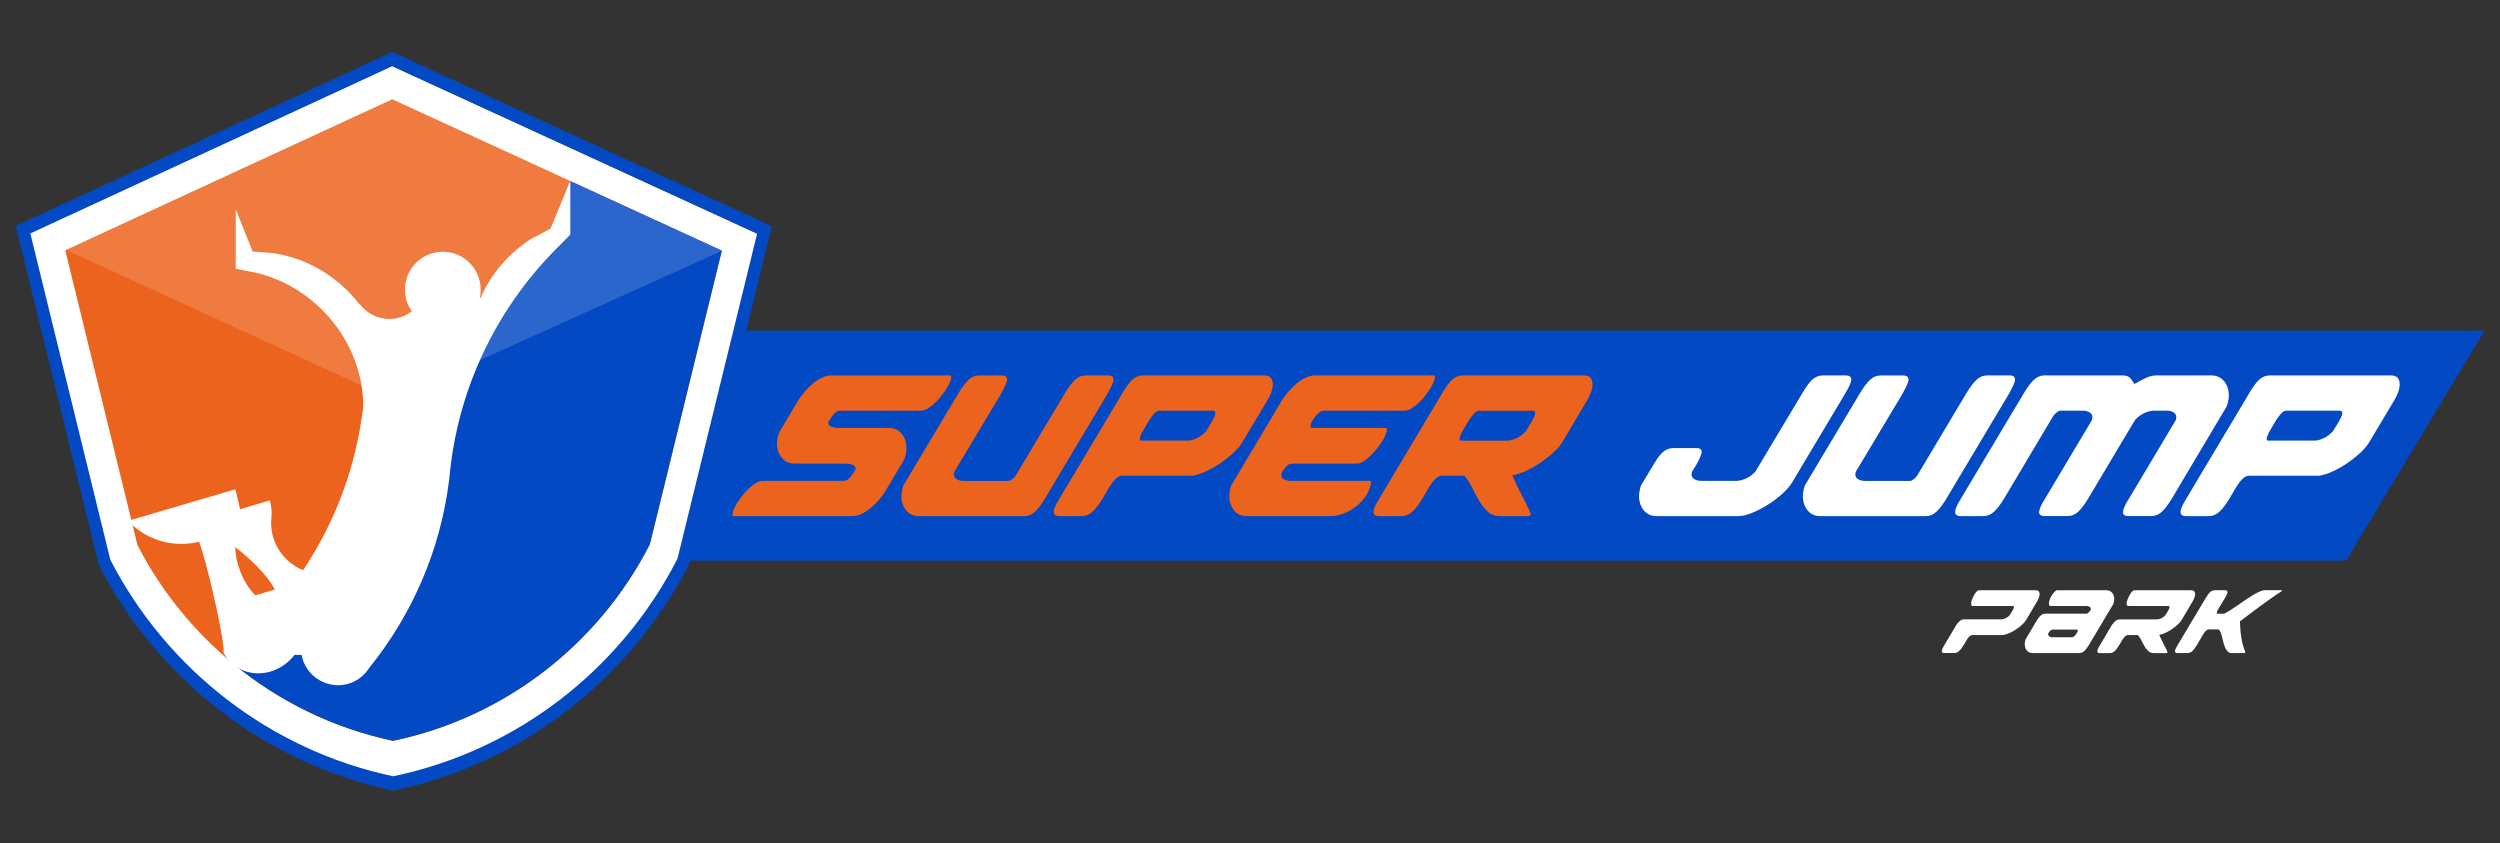
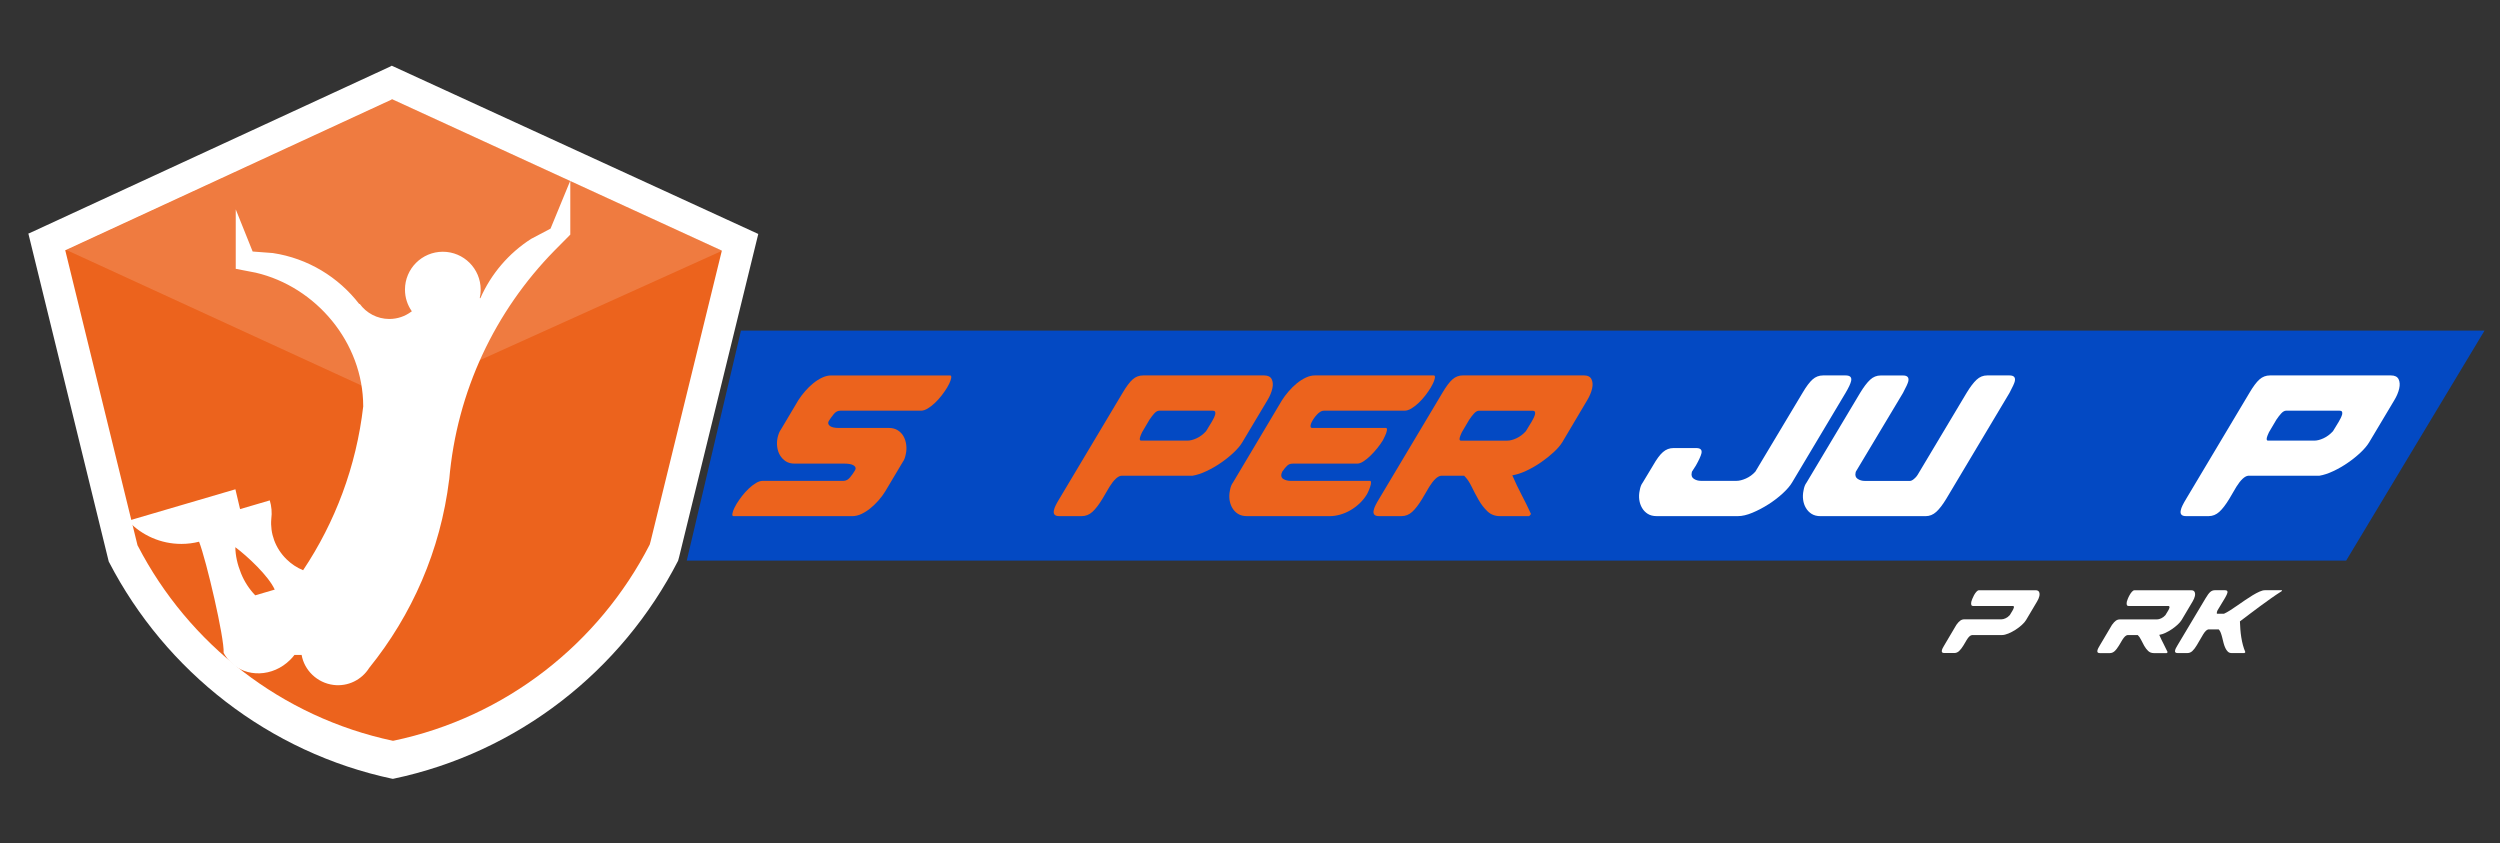
<svg xmlns="http://www.w3.org/2000/svg" version="1.1" id="Capa_1" x="0px" y="0px" viewBox="0 0 1000 337.38" style="enable-background:new 0 0 1000 337.38;" xml:space="preserve">
  <rect x="0" y="0" width="1000" height="337.38" fill="#333333" stroke="none" />
  <style type="text/css">
	.st0{fill:#FFFFFF;}
	.st1{fill:#0349C3;}
	.st2{fill:#EC631D;}
	.st3{opacity:0.16;fill:#FFFFFF;}
</style>
  <g>
    <g>
      <path class="st0" d="M43.65,224.91c22.63,43.66,63.93,76.12,113.37,86.62l0.29-0.02c49.84-10.47,91.31-43.13,113.93-87.22    l0.41-1.5l31.66-129.2l-0.38-0.18L156.7,26.28l-0.6,0.34L11.69,93.31l-0.35,0.09L43.5,224.64L43.65,224.91z" />
    </g>
    <polygon class="st1" points="296.39,132.24 993.81,132.24 938.46,224.25 274.7,224.25  " />
    <g>
      <g>
        <path class="st2" d="M55.15,218.38c20.35,39.28,57.51,68.48,101.99,77.93l0.26-0.02c44.84-9.41,82.15-38.8,102.49-78.46     l0.37-1.35l28.48-116.23l-0.34-0.16L156.85,39.69L156.31,40L26.4,99.99l-0.31,0.09l28.92,118.06L55.15,218.38z" />
      </g>
    </g>
    <g>
      <line class="st1" x1="228.05" y1="72.38" x2="156.85" y2="39.69" />
-       <path class="st1" d="M93.82,265.94c18.08,14.74,39.66,25.35,63.31,30.37l0.26-0.02c44.84-9.41,82.15-38.8,102.49-78.46l0.37-1.35    l28.48-116.23l-0.34-0.16l-60.35-27.71l-4.83,21.99l-98.74,136.02L93.82,265.94z" />
    </g>
    <g>
      <path class="st2" d="M354.11,196.53c-0.77,1.26-1.67,2.48-2.71,3.65c-1.04,1.18-2.13,2.23-3.28,3.16    c-1.15,0.93-2.34,1.68-3.57,2.26c-1.23,0.57-2.42,0.86-3.57,0.86H293.4c-0.44,0-0.57-0.38-0.41-1.15c0.11-0.6,0.36-1.3,0.74-2.09    c0.38-0.79,0.68-1.35,0.9-1.68c0.6-0.98,1.33-2.02,2.17-3.12c0.85-1.09,1.75-2.09,2.71-2.99c0.96-0.9,1.91-1.64,2.87-2.22    c0.96-0.57,1.85-0.86,2.67-0.86h32.33c0.98,0,1.87-0.48,2.67-1.44c0.79-0.96,1.43-1.87,1.93-2.75c0.05-0.05,0.14-0.25,0.25-0.57    c0.11-0.6-0.21-1.11-0.94-1.52c-0.74-0.41-1.9-0.62-3.49-0.62h-19.94c-1.42,0-2.61-0.31-3.57-0.94c-0.96-0.63-1.72-1.44-2.3-2.42    c-0.58-0.98-0.95-2.09-1.11-3.32c-0.16-1.23-0.11-2.47,0.16-3.73c0.33-1.42,0.77-2.49,1.31-3.2l6.97-11.73    c0.76-1.2,1.67-2.41,2.71-3.61c1.04-1.2,2.13-2.27,3.28-3.2c1.15-0.93,2.34-1.68,3.57-2.26c1.23-0.57,2.42-0.86,3.57-0.86h47.59    c0.44,0,0.57,0.38,0.41,1.15c-0.11,0.6-0.36,1.3-0.74,2.09c-0.38,0.79-0.68,1.35-0.9,1.68c-0.6,0.98-1.33,2.02-2.17,3.12    c-0.85,1.09-1.75,2.09-2.71,2.99s-1.91,1.64-2.87,2.21c-0.96,0.57-1.85,0.86-2.67,0.86h-32.33c-0.98,0-1.86,0.48-2.62,1.44    c-0.77,0.96-1.42,1.87-1.97,2.75l-0.16,0.49c-0.11,0.6,0.18,1.12,0.86,1.56c0.68,0.44,1.82,0.66,3.4,0.66h20.02    c1.37,0,2.54,0.32,3.53,0.94c0.98,0.63,1.75,1.44,2.3,2.42c0.54,0.98,0.9,2.11,1.07,3.36c0.16,1.26,0.11,2.49-0.16,3.69    c-0.27,1.42-0.68,2.49-1.23,3.2L354.11,196.53z" />
-       <path class="st2" d="M430.04,151.89c1.23-1.15,2.64-1.72,4.23-1.72h8.94c1.75,0,2.46,0.77,2.13,2.3    c-0.16,0.77-0.88,2.33-2.13,4.68l-25.27,42.34c-1.42,2.35-2.76,4.1-4.02,5.25c-1.26,1.15-2.68,1.72-4.27,1.72h-42.01    c-1.42,0-2.61-0.3-3.57-0.9c-0.96-0.6-1.72-1.39-2.3-2.38c-0.57-0.98-0.94-2.08-1.11-3.28c-0.16-1.2-0.11-2.43,0.16-3.69    c0.22-1.37,0.63-2.43,1.23-3.2l21.41-35.85c1.42-2.35,2.75-4.1,3.98-5.25c1.23-1.15,2.64-1.72,4.23-1.72h8.94    c1.75,0,2.46,0.77,2.13,2.3c-0.16,0.77-0.88,2.33-2.13,4.68l-18.87,31.51l-0.08,0.33c-0.28,1.15,0,2,0.82,2.54    c0.82,0.55,1.78,0.82,2.87,0.82h18.05c0.44,0,0.97-0.26,1.6-0.78c0.63-0.52,1.11-1.05,1.43-1.6l19.61-32.82    C427.49,154.79,428.81,153.04,430.04,151.89z" />
      <path class="st2" d="M457.24,150.17h48.41c1.53,0,2.54,0.51,3.04,1.52c0.49,1.01,0.57,2.26,0.24,3.73    c-0.33,1.48-0.98,3.04-1.97,4.68L496.87,177c-0.77,1.26-1.9,2.6-3.4,4.02c-1.5,1.42-3.19,2.78-5.05,4.06    c-1.86,1.29-3.8,2.41-5.82,3.36c-2.02,0.96-3.88,1.57-5.58,1.85h-28.47c-1.42,0.16-3.01,1.64-4.76,4.43l-2.79,4.76    c-1.42,2.35-2.76,4.1-4.02,5.25c-1.26,1.15-2.68,1.72-4.27,1.72h-9.02c-1.75,0-2.46-0.77-2.13-2.3c0.11-0.6,0.36-1.28,0.74-2.05    c0.38-0.77,0.87-1.64,1.48-2.63l25.27-42.34c1.48-2.51,2.82-4.31,4.02-5.37C454.26,150.7,455.65,150.17,457.24,150.17z     M459.78,167.89l-2.95,5c-0.44,0.93-0.71,1.61-0.82,2.05c-0.22,0.88-0.08,1.31,0.41,1.31h18.54c1.09,0,2.32-0.31,3.69-0.94    c1.37-0.63,2.62-1.57,3.77-2.83l2.3-3.77c0.27-0.44,0.55-0.94,0.82-1.52c0.27-0.57,0.46-1.08,0.57-1.52    c0.16-0.93-0.16-1.39-0.98-1.39h-21.58c-0.6,0.06-1.22,0.42-1.85,1.11C461.08,166.07,460.44,166.91,459.78,167.89z" />
      <path class="st2" d="M512.79,160.1c0.76-1.2,1.67-2.41,2.71-3.61c1.04-1.2,2.13-2.27,3.28-3.2c1.15-0.93,2.34-1.68,3.57-2.26    c1.23-0.57,2.42-0.86,3.57-0.86h47.59c0.44,0,0.57,0.38,0.41,1.15c-0.11,0.6-0.36,1.3-0.74,2.09c-0.38,0.79-0.68,1.35-0.9,1.68    c-0.6,0.98-1.33,2.02-2.17,3.12c-0.85,1.09-1.75,2.09-2.71,2.99c-0.96,0.9-1.91,1.64-2.87,2.21c-0.96,0.57-1.85,0.86-2.67,0.86    h-32.33c-0.49,0-0.97,0.15-1.43,0.45c-0.47,0.3-0.92,0.68-1.35,1.15c-0.44,0.47-0.83,0.96-1.19,1.48c-0.36,0.52-0.65,1-0.86,1.44    c-0.11,0.27-0.21,0.49-0.29,0.66c-0.08,0.16-0.12,0.3-0.12,0.41c-0.11,0.33-0.12,0.63-0.04,0.9c0.08,0.27,0.29,0.41,0.62,0.41    h29.45c0.44,0,0.57,0.38,0.41,1.15c-0.11,0.6-0.36,1.3-0.74,2.09c-0.38,0.79-0.66,1.35-0.82,1.68c-0.6,0.98-1.34,2.02-2.21,3.12    c-0.88,1.09-1.79,2.11-2.75,3.04c-0.96,0.93-1.9,1.7-2.83,2.3c-0.93,0.6-1.78,0.9-2.54,0.9h-25.76c-0.87,0-1.6,0.26-2.17,0.78    c-0.57,0.52-1.24,1.33-2.01,2.42l-0.33,0.9c-0.22,0.98,0.08,1.7,0.9,2.13c0.82,0.44,1.72,0.66,2.71,0.66h31.83    c0.38,0,0.49,0.47,0.33,1.39c-0.17,0.71-0.42,1.49-0.78,2.34c-0.36,0.85-0.65,1.44-0.86,1.76c-0.77,1.26-1.71,2.42-2.83,3.49    c-1.12,1.07-2.34,1.98-3.65,2.75c-1.31,0.77-2.68,1.35-4.1,1.76s-2.79,0.62-4.1,0.62h-33.23c-1.42,0-2.61-0.3-3.57-0.9    c-0.96-0.6-1.72-1.39-2.3-2.38c-0.57-0.98-0.94-2.08-1.11-3.28c-0.16-1.2-0.11-2.43,0.16-3.69c0.22-1.37,0.63-2.43,1.23-3.2    L512.79,160.1z" />
      <path class="st2" d="M636.59,151.69c0.49,1.01,0.58,2.26,0.25,3.73c-0.33,1.48-0.98,3.04-1.97,4.68l-9.93,16.74    c-0.77,1.26-1.91,2.6-3.45,4.02c-1.53,1.42-3.23,2.78-5.09,4.06c-1.86,1.29-3.8,2.41-5.82,3.36c-2.02,0.96-3.91,1.57-5.66,1.85    c1.2,2.79,2.45,5.4,3.73,7.83c1.28,2.43,2.53,4.96,3.73,7.59l-0.16,0.33c-0.33,0.38-0.55,0.57-0.66,0.57H600    c-2.02,0-3.7-0.64-5.04-1.93c-1.34-1.28-2.52-2.82-3.53-4.59c-1.01-1.78-1.96-3.57-2.83-5.37c-0.88-1.8-1.86-3.23-2.95-4.27h-9.19    c-1.42,0.16-3.01,1.64-4.76,4.43l-2.79,4.76c-1.42,2.35-2.76,4.1-4.02,5.25c-1.26,1.15-2.68,1.72-4.27,1.72h-9.02    c-1.75,0-2.46-0.77-2.13-2.3c0.11-0.6,0.35-1.28,0.74-2.05c0.38-0.77,0.87-1.64,1.48-2.63l25.27-42.34    c1.48-2.51,2.82-4.31,4.02-5.37c1.2-1.07,2.6-1.6,4.19-1.6h48.41C635.09,150.17,636.1,150.68,636.59,151.69z M583.92,174.95    c-0.22,0.88-0.08,1.31,0.41,1.31h18.54c1.09,0,2.32-0.31,3.69-0.94c1.37-0.63,2.62-1.57,3.77-2.83l2.3-3.77    c0.27-0.44,0.54-0.94,0.82-1.52c0.27-0.57,0.47-1.08,0.57-1.52c0.17-0.93-0.16-1.39-0.98-1.39h-21.58    c-0.6,0.06-1.22,0.42-1.85,1.11c-0.63,0.68-1.27,1.52-1.93,2.5l-2.95,5C584.3,173.83,584.03,174.51,583.92,174.95z" />
      <path class="st0" d="M676.79,188.65l-0.08,0.33c-0.27,1.15,0,2,0.82,2.54c0.82,0.55,1.78,0.82,2.87,0.82h14.19    c1.09,0,2.35-0.31,3.78-0.94c1.42-0.63,2.68-1.54,3.77-2.75l18.87-31.51c1.48-2.51,2.82-4.31,4.02-5.37c1.2-1.07,2.6-1.6,4.18-1.6    h9.02c1.81,0,2.54,0.74,2.22,2.21c-0.22,1.04-0.96,2.63-2.22,4.76L716.83,193c-0.77,1.31-2.01,2.76-3.73,4.35    c-1.72,1.59-3.64,3.05-5.74,4.39c-2.11,1.34-4.24,2.46-6.4,3.36c-2.16,0.9-4.09,1.35-5.78,1.35h-32.49c-1.42,0-2.61-0.3-3.57-0.9    c-0.96-0.6-1.72-1.39-2.3-2.38s-0.94-2.08-1.11-3.28c-0.16-1.2-0.11-2.43,0.17-3.69c0.22-1.37,0.63-2.43,1.23-3.2l4.1-6.81    c1.42-2.51,2.75-4.31,3.98-5.37c1.23-1.07,2.64-1.6,4.23-1.6h9.03c1.75,0,2.46,0.71,2.13,2.13c-0.27,1.09-1.01,2.71-2.21,4.84    L676.79,188.65z" />
      <path class="st0" d="M790.63,151.89c1.23-1.15,2.64-1.72,4.23-1.72h8.94c1.75,0,2.46,0.77,2.13,2.3    c-0.16,0.77-0.88,2.33-2.13,4.68l-25.27,42.34c-1.42,2.35-2.76,4.1-4.02,5.25c-1.26,1.15-2.68,1.72-4.27,1.72h-42.01    c-1.42,0-2.61-0.3-3.57-0.9c-0.96-0.6-1.72-1.39-2.3-2.38c-0.58-0.98-0.95-2.08-1.11-3.28c-0.16-1.2-0.11-2.43,0.16-3.69    c0.22-1.37,0.63-2.43,1.23-3.2l21.41-35.85c1.42-2.35,2.75-4.1,3.98-5.25c1.23-1.15,2.64-1.72,4.23-1.72h8.94    c1.75,0,2.46,0.77,2.13,2.3c-0.16,0.77-0.88,2.33-2.13,4.68l-18.87,31.51l-0.08,0.33c-0.27,1.15,0,2,0.82,2.54    c0.82,0.55,1.78,0.82,2.87,0.82h18.05c0.44,0,0.97-0.26,1.6-0.78c0.63-0.52,1.11-1.05,1.43-1.6l19.61-32.82    C788.07,154.79,789.4,153.04,790.63,151.89z" />
-       <path class="st0" d="M797.56,204.73c-1.26,1.15-2.68,1.72-4.27,1.72h-9.02c-1.75,0-2.46-0.77-2.13-2.3    c0.11-0.6,0.36-1.28,0.74-2.05c0.38-0.77,0.87-1.64,1.47-2.63l25.27-42.34c1.42-2.35,2.75-4.1,3.98-5.25    c1.23-1.15,2.64-1.72,4.23-1.72h31.01c1.48,0,2.52,0.32,3.12,0.94c0.6,0.63,1.2,1.46,1.81,2.5c1.81-1.04,3.39-1.87,4.76-2.5    c1.37-0.63,2.76-0.94,4.19-0.94h21.74c1.37,0,2.54,0.3,3.53,0.9c0.98,0.6,1.76,1.39,2.34,2.38c0.58,0.98,0.95,2.09,1.11,3.32    c0.16,1.23,0.11,2.45-0.16,3.65c-0.27,1.42-0.68,2.49-1.23,3.2l-21.33,35.85c-1.53,2.52-2.9,4.31-4.1,5.37    c-1.21,1.07-2.6,1.6-4.19,1.6h-9.02c-1.75,0-2.46-0.71-2.13-2.13c0.27-1.31,1.04-2.93,2.3-4.84l18.79-31.51l0.08-0.33    c0.22-1.15-0.07-2-0.86-2.54c-0.79-0.55-1.74-0.82-2.83-0.82h-5.17c-1.1,0-2.35,0.32-3.78,0.94c-1.42,0.63-2.68,1.55-3.78,2.75    l-18.79,31.51c-1.53,2.52-2.9,4.31-4.1,5.37c-1.2,1.07-2.6,1.6-4.19,1.6h-9.02c-1.8,0-2.54-0.71-2.21-2.13    c0.27-1.31,1.04-2.93,2.3-4.84l18.79-31.51l0.08-0.33c0.22-1.15-0.08-2-0.9-2.54c-0.82-0.55-1.78-0.82-2.87-0.82h-8.94    c-0.44,0-0.97,0.26-1.6,0.78c-0.63,0.52-1.11,1.05-1.43,1.6l-19.53,32.82C800.16,201.83,798.82,203.58,797.56,204.73z" />
      <path class="st0" d="M907.99,150.17h48.41c1.53,0,2.54,0.51,3.04,1.52c0.49,1.01,0.57,2.26,0.24,3.73    c-0.33,1.48-0.98,3.04-1.97,4.68L947.62,177c-0.77,1.26-1.9,2.6-3.4,4.02c-1.51,1.42-3.19,2.78-5.05,4.06    c-1.86,1.29-3.8,2.41-5.82,3.36c-2.02,0.96-3.89,1.57-5.58,1.85H899.3c-1.42,0.16-3.01,1.64-4.76,4.43l-2.79,4.76    c-1.42,2.35-2.76,4.1-4.02,5.25c-1.26,1.15-2.68,1.72-4.27,1.72h-9.03c-1.75,0-2.46-0.77-2.13-2.3c0.11-0.6,0.36-1.28,0.74-2.05    c0.38-0.77,0.87-1.64,1.47-2.63l25.27-42.34c1.48-2.51,2.82-4.31,4.02-5.37C905.01,150.7,906.41,150.17,907.99,150.17z     M910.54,167.89l-2.95,5c-0.44,0.93-0.71,1.61-0.82,2.05c-0.22,0.88-0.08,1.31,0.41,1.31h18.54c1.09,0,2.32-0.31,3.69-0.94    c1.37-0.63,2.62-1.57,3.78-2.83l2.3-3.77c0.27-0.44,0.55-0.94,0.82-1.52c0.27-0.57,0.46-1.08,0.57-1.52    c0.16-0.93-0.16-1.39-0.98-1.39h-21.58c-0.6,0.06-1.22,0.42-1.85,1.11C911.84,166.07,911.2,166.91,910.54,167.89z" />
    </g>
    <g>
      <g>
        <path class="st0" d="M783.62,260.44c-0.56,0.51-1.2,0.77-1.9,0.77h-4.03c-0.78,0-1.1-0.34-0.95-1.03     c0.05-0.27,0.16-0.57,0.33-0.92c0.17-0.34,0.39-0.73,0.66-1.17l4.83-8.17c0.56-0.78,1.08-1.34,1.56-1.68s1.01-0.51,1.59-0.51     h14.87c0.49,0,1.04-0.14,1.65-0.42c0.61-0.28,1.17-0.7,1.68-1.26l1.02-1.68c0.12-0.2,0.24-0.42,0.37-0.68     c0.12-0.26,0.21-0.48,0.26-0.68c0.07-0.41-0.07-0.62-0.44-0.62h-15.86c-0.42,0-0.67-0.16-0.75-0.49     c-0.09-0.33-0.08-0.74,0.02-1.23c0.05-0.22,0.17-0.58,0.37-1.08c0.19-0.5,0.43-1.01,0.71-1.52c0.28-0.51,0.6-0.97,0.95-1.37     c0.35-0.4,0.7-0.6,1.04-0.6h22.67c0.68,0,1.13,0.23,1.36,0.68c0.22,0.45,0.26,1.01,0.11,1.67c-0.15,0.66-0.44,1.36-0.88,2.09     l-4.43,7.47c-0.34,0.59-0.9,1.23-1.67,1.94c-0.77,0.71-1.62,1.36-2.56,1.96c-0.94,0.6-1.89,1.1-2.86,1.5     c-0.96,0.4-1.82,0.61-2.58,0.61h-11.9c-0.71,0.05-1.44,0.71-2.2,1.98l-1.25,2.12C784.78,259.15,784.18,259.93,783.62,260.44z" />
-         <path class="st0" d="M835.49,258.1c-0.39,0.63-0.75,1.15-1.08,1.56c-0.33,0.4-0.65,0.72-0.95,0.95c-0.31,0.23-0.6,0.39-0.88,0.48     c-0.28,0.09-0.54,0.13-0.79,0.13h-18.75c-0.63,0-1.17-0.13-1.59-0.4c-0.43-0.27-0.77-0.62-1.03-1.06     c-0.26-0.44-0.42-0.93-0.49-1.47c-0.07-0.54-0.05-1.09,0.07-1.65c0.1-0.61,0.28-1.09,0.55-1.43l3.92-6.63     c0.68-1.12,1.29-1.92,1.83-2.4c0.54-0.48,1.16-0.71,1.87-0.71h16.41c0.22,0,0.47-0.13,0.73-0.38c0.27-0.26,0.5-0.48,0.7-0.68     l0.26-0.44l0.04-0.07c0.1-0.49-0.01-0.85-0.33-1.08c-0.32-0.23-0.7-0.37-1.13-0.42h-14.47c-0.41,0-0.66-0.16-0.75-0.49     c-0.08-0.33-0.08-0.74,0.02-1.23c0.1-0.39,0.21-0.78,0.35-1.17s0.34-0.79,0.61-1.21c0.07-0.12,0.19-0.31,0.37-0.55     c0.17-0.24,0.36-0.49,0.57-0.73c0.21-0.24,0.42-0.46,0.64-0.64c0.22-0.18,0.4-0.28,0.55-0.28h19.81c0.61,0,1.14,0.13,1.58,0.4     c0.44,0.27,0.79,0.62,1.04,1.06c0.26,0.44,0.42,0.93,0.49,1.48c0.07,0.55,0.05,1.09-0.07,1.63c-0.12,0.64-0.31,1.11-0.55,1.43     L835.49,258.1z M820.23,252.18c-0.28,0.23-0.48,0.46-0.61,0.68l-0.33,0.55c-0.1,0.49,0.04,0.86,0.4,1.12     c0.37,0.26,0.78,0.38,1.25,0.38h8.02c0.1,0,0.3-0.1,0.6-0.29c0.31-0.2,0.53-0.43,0.68-0.7l0.7-1.1c0.07-0.1,0.13-0.24,0.18-0.44     c0.07-0.29-0.07-0.48-0.44-0.55h-9.74C820.75,251.84,820.51,251.95,820.23,252.18z" />
        <path class="st0" d="M867.32,242.39h-15.86c-0.41,0-0.66-0.16-0.75-0.49c-0.08-0.33-0.08-0.74,0.02-1.23     c0.05-0.22,0.17-0.58,0.37-1.08c0.19-0.5,0.43-1.01,0.72-1.52c0.28-0.51,0.6-0.97,0.95-1.37c0.36-0.4,0.7-0.6,1.05-0.6h22.67     c0.68,0,1.13,0.23,1.35,0.68c0.22,0.45,0.26,1.01,0.11,1.67c-0.15,0.66-0.44,1.36-0.88,2.09l-4.43,7.47     c-0.34,0.56-0.86,1.16-1.54,1.8c-0.68,0.63-1.44,1.24-2.27,1.81c-0.83,0.57-1.7,1.07-2.6,1.5c-0.9,0.43-1.75,0.7-2.53,0.82     c0.54,1.25,1.09,2.41,1.67,3.5c0.57,1.09,1.13,2.22,1.67,3.39l-0.07,0.15c-0.14,0.17-0.24,0.26-0.29,0.26h-5.17     c-0.9,0-1.65-0.29-2.25-0.86c-0.6-0.57-1.12-1.26-1.57-2.05c-0.45-0.79-0.87-1.59-1.26-2.4c-0.39-0.81-0.83-1.44-1.32-1.9h-4.1     c-0.64,0.07-1.35,0.73-2.12,1.98l-1.25,2.12c-0.64,1.05-1.23,1.83-1.8,2.34c-0.56,0.51-1.2,0.77-1.9,0.77h-4.03     c-0.78,0-1.1-0.34-0.95-1.03c0.05-0.27,0.16-0.57,0.33-0.92c0.17-0.34,0.39-0.73,0.66-1.17l4.84-8.17     c0.56-0.78,1.08-1.34,1.56-1.68c0.48-0.34,1.01-0.51,1.59-0.51h14.87c0.49,0,1.04-0.14,1.65-0.42c0.61-0.28,1.17-0.7,1.68-1.26     l1.03-1.68c0.12-0.2,0.24-0.42,0.37-0.68c0.12-0.26,0.21-0.48,0.26-0.68C867.83,242.6,867.68,242.39,867.32,242.39z" />
        <path class="st0" d="M886.76,244.88c-0.12,0.42-0.06,0.62,0.18,0.62h2.64c0.71-0.32,1.52-0.77,2.44-1.35     c0.92-0.59,1.87-1.23,2.87-1.92c1-0.7,2.04-1.41,3.1-2.14c1.06-0.73,2.08-1.39,3.06-1.98c0.98-0.59,1.89-1.07,2.73-1.45     c0.84-0.38,1.57-0.57,2.18-0.57h6.78c0.05,0,0.06,0.05,0.04,0.15l-0.04,0.11l-0.11,0.15c-1.39,0.88-2.8,1.83-4.23,2.84     c-1.43,1.01-2.85,2.04-4.27,3.08c-1.42,1.04-2.81,2.08-4.19,3.13c-1.38,1.05-2.7,2.05-3.97,3c0.02,1.03,0.08,2.08,0.17,3.17     c0.08,1.09,0.21,2.17,0.38,3.24c0.17,1.07,0.39,2.11,0.66,3.11c0.27,1,0.59,1.92,0.95,2.75l-0.07,0.15     c-0.15,0.17-0.24,0.26-0.29,0.26h-5.13c-0.61,0-1.11-0.19-1.5-0.57c-0.39-0.38-0.73-0.87-1.01-1.47c-0.28-0.6-0.51-1.26-0.7-1.98     c-0.18-0.72-0.36-1.43-0.53-2.14c-0.17-0.71-0.37-1.35-0.59-1.94c-0.22-0.59-0.49-1.04-0.81-1.36h-4.18     c-0.63,0.12-1.32,0.78-2.05,1.98l-2.56,4.36c-0.63,1.05-1.23,1.83-1.8,2.34c-0.56,0.51-1.2,0.77-1.9,0.77h-4.03     c-0.78,0-1.1-0.34-0.95-1.03c0.05-0.27,0.16-0.57,0.33-0.92c0.17-0.34,0.39-0.73,0.66-1.17l11.28-18.9     c0.66-1.12,1.26-1.92,1.79-2.4c0.54-0.48,1.16-0.71,1.87-0.71h4.03c0.81,0,1.13,0.33,0.99,0.99c-0.1,0.46-0.43,1.17-0.99,2.12     l-2.89,4.8C886.95,244.19,886.84,244.49,886.76,244.88z" />
      </g>
    </g>
    <polygon class="st3" points="26.58,100 157.04,39.71 288.93,100.26 156.93,159.87  " />
    <g id="XMLID_11_">
      <path class="st0" d="M94.13,218.88c0.05,3.33,0.81,6.82,2.27,10.43c1.37,3.4,3.33,6.36,5.7,8.82l7.79-2.29    C107.41,230.35,98.97,222.49,94.13,218.88z M191.9,119.23l0.25,0.06c4.29-9.77,11.39-18.04,20.3-23.74l7.76-4.09l7.91-19.19v21.58    l-6.41,6.47c-23.54,24.04-39,56.02-42.02,91.55h-0.03c-3.47,28.34-14.92,54.2-32,75.32c-2.94,4.7-8.44,7.53-14.29,6.78    c-6.52-0.83-11.65-5.86-12.72-12h-2.86c-0.52,0.69-1.11,1.37-1.77,2.01c-6.88,6.82-17.58,7.19-23.88,0.81    c-0.83-0.83-1.55-1.75-2.15-2.72l-0.54-0.97c0.37-5.76-6.92-37.01-9.82-44.41c-2.26,0.57-4.64,0.88-7.08,0.88    c-8.27,0-15.72-3.43-21.05-8.94l-0.11-0.35l42.77-12.56l1.87,7.93l11.88-3.49c0.71,2.34,0.94,4.87,0.61,7.42    c-0.51,5.67,1.54,11.68,6.1,16.14c1.95,1.92,4.2,3.38,6.56,4.35l0.06,0.03c12.8-19.16,21.28-41.48,24.05-65.53    c0-0.02,0-0.05,0-0.06c-0.03-25.56-18.93-47.81-42.97-53.43l-8.02-1.55V83.75l6.76,16.86l8.08,0.61    c14.03,2.11,26.28,9.65,34.58,20.42l0.15-0.12c2.64,3.67,6.98,6.07,11.86,6.07c3.24,0,6.24-1.06,8.67-2.84l0.34-0.23    c-1.74-2.46-2.75-5.44-2.75-8.68c0-8.36,6.78-15.14,15.14-15.14s15.14,6.78,15.14,15.14C192.28,117.01,192.15,118.14,191.9,119.23    z" />
    </g>
    <g>
-       <path class="st1" d="M308.33,90.3L156.85,20.76l-0.68,0.35L6.64,90.19l-0.36,0.1l33.31,135.95l0.16,0.28    c23.44,45.23,66.22,78.85,117.43,89.73l0.3-0.02c51.63-10.84,94.59-44.68,118.02-90.35l0.43-1.56l32.79-133.83L308.33,90.3z     M271.32,222.13l-0.41,1.5c-22.52,43.9-63.81,76.42-113.44,86.84l-0.29,0.02c-49.23-10.46-90.35-42.78-112.88-86.25l-0.16-0.27    L12.12,93.3l0.35-0.09l143.95-66.53l0.43-0.21l145.6,66.85l0.38,0.18L271.32,222.13z" />
-     </g>
+       </g>
  </g>
</svg>